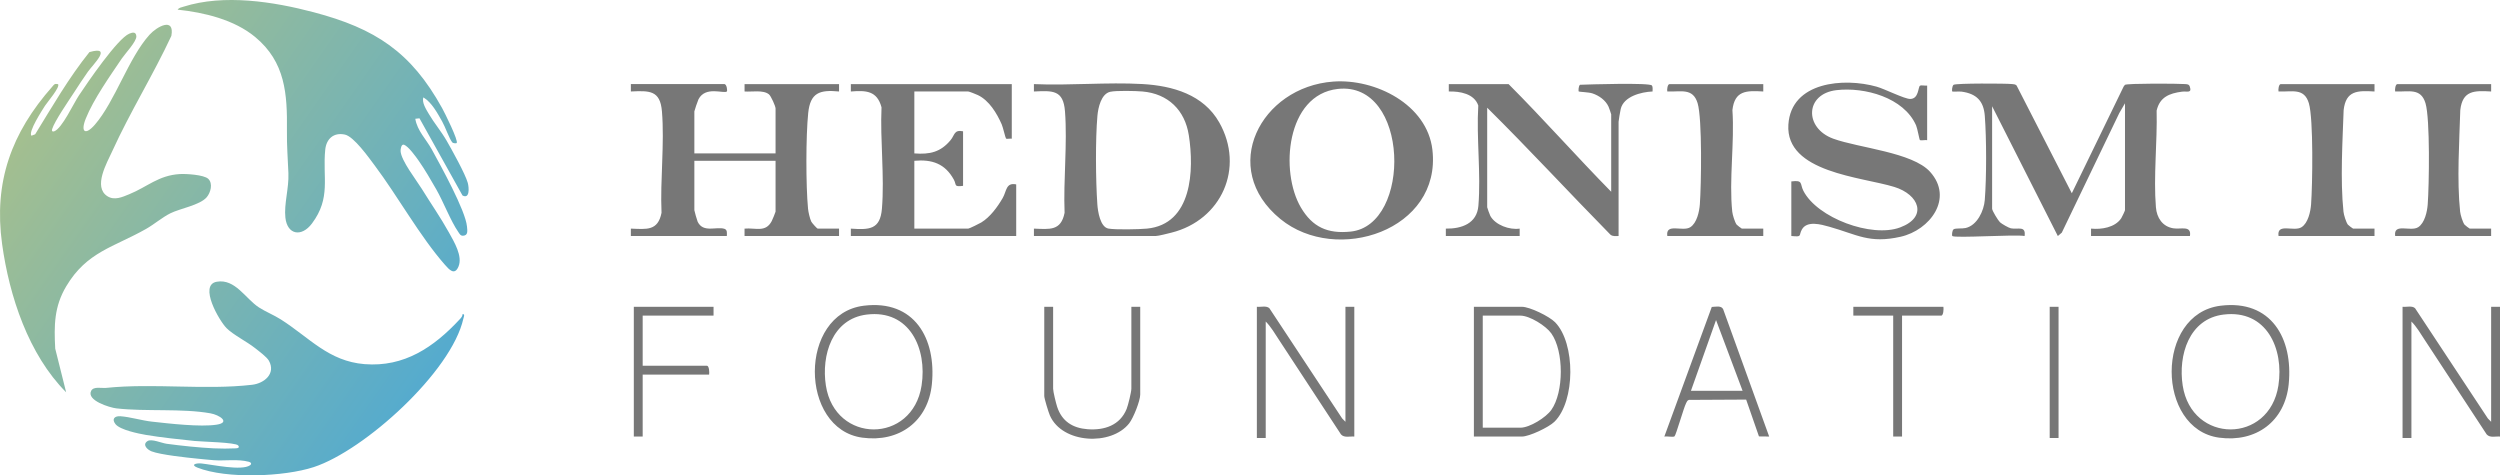
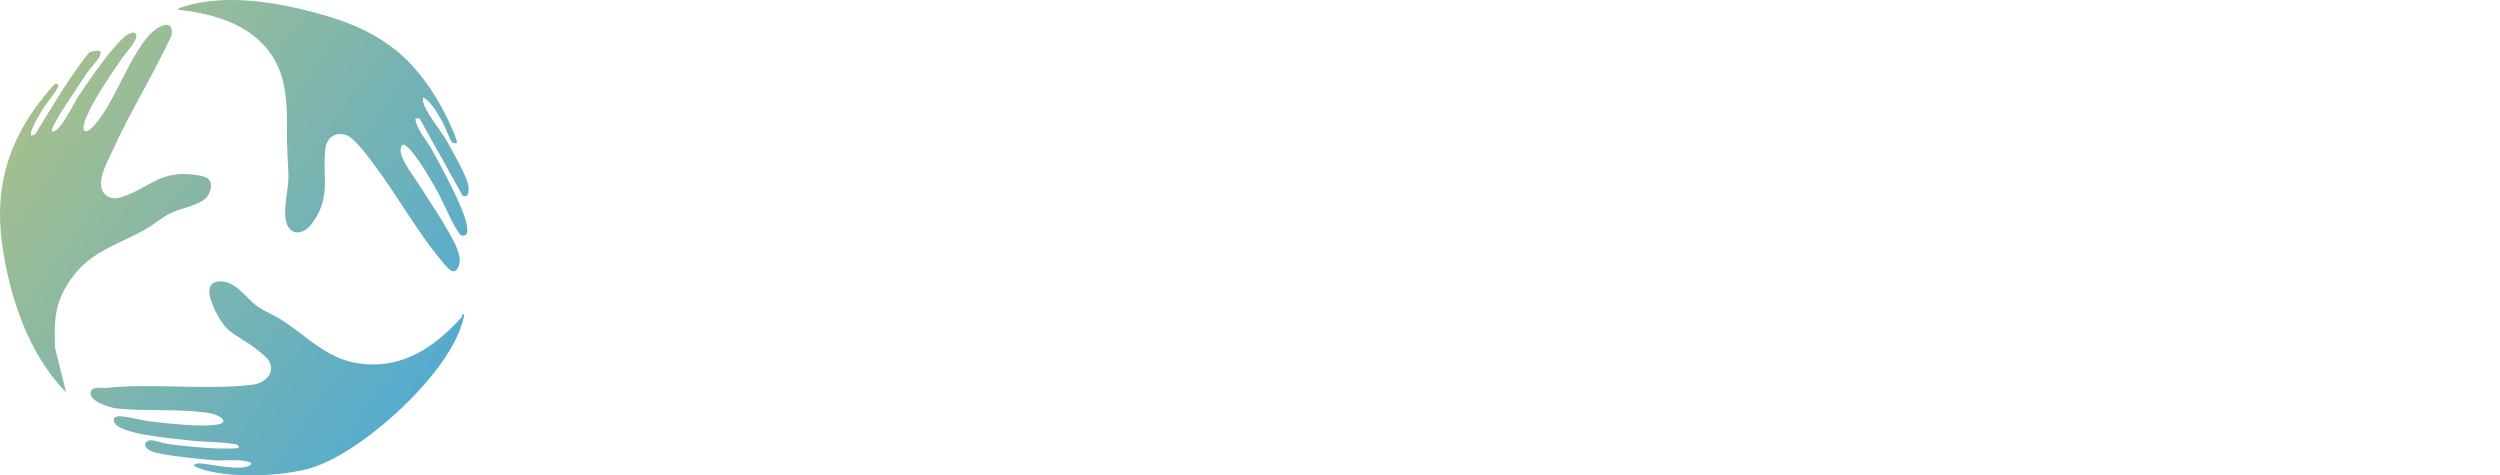
<svg xmlns="http://www.w3.org/2000/svg" id="Layer_1" version="1.1" viewBox="0 0 406.391 77.272">
  <defs>
    <style>
      .st0 {
        fill: #777;
      }

      .st1 {
        fill: url(#linear-gradient);
      }
    </style>
    <linearGradient id="linear-gradient" x1="7.562" y1="65.071" x2="71.343" y2="20.412" gradientTransform="translate(0 80) scale(1 -1)" gradientUnits="userSpaceOnUse">
      <stop offset="0" stop-color="#a4bf8f" />
      <stop offset="1" stop-color="#55abce" />
    </linearGradient>
  </defs>
-   <path class="st1" d="M75.91,36.805c.067.713.208,1.474-.643,1.514-.418.02-.563-.315-.758-.595-1.249-1.794-2.42-4.898-3.596-6.954-.843-1.474-1.862-3.228-2.827-4.607-.482-.69-1.686-2.366-2.406-2.634-.465-.173-.575.764-.562,1.03.071,1.532,2.585,4.74,3.455,6.152,1.447,2.35,3.084,4.693,4.413,7.099.831,1.504,2.258,3.833,1.543,5.525-.635,1.502-1.515.491-2.212-.302-4.064-4.624-7.647-11.123-11.424-16.157-.97-1.293-3.371-4.687-4.833-5-1.83-.392-3.015.703-3.191,2.462-.455,4.543.973,7.806-2.156,11.989-1.693,2.264-4.02,1.854-4.323-.958-.238-2.207.587-4.739.493-7.204-.096-2.51-.27-4.342-.24-6.93.068-5.942-.24-11.148-5.175-15.229-3.411-2.821-8.286-3.982-12.595-4.437.237-.329.607-.37.958-.482,6.562-2.086,14.622-.825,21.174.907,10.011,2.646,15.81,6.44,20.87,15.591.382.69,2.704,5.337,2.356,5.675-.047.045-.557.083-.735-.145-.478-.612-1.128-2.509-1.621-3.372-.786-1.378-1.681-3.083-3.044-3.911-.311.793.464,1.987.888,2.709.847,1.446,2,2.8,2.876,4.318.839,1.453,3.059,5.448,3.445,6.866.218.797.337,2.68-.854,2.053l-6.996-12.546-.681.077c.319,1.955,1.782,3.343,2.685,4.989,1.448,2.639,5.471,9.906,5.717,12.507h-.001ZM27.695,34.672c1.605-.797,4.793-1.316,5.905-2.61.636-.74,1.053-2.23.254-2.99-.705-.671-3.632-.839-4.624-.778-3.483.213-5.256,2.072-8.232,3.284-1.109.452-2.391,1.05-3.537.32-2.372-1.511-.072-5.432.806-7.363,2.873-6.318,6.657-12.393,9.59-18.706.56-3.121-2.356-1.504-3.546-.187-3.417,3.78-5.592,10.809-8.884,14.618-1.535,1.776-2.389,1.264-1.479-.997,1.254-3.117,3.93-6.906,5.846-9.742.555-.821,2.443-2.804,2.37-3.638-.066-.761-.615-.63-1.145-.413-1.908.782-6.813,7.97-8.189,10.04-.903,1.358-2.721,5.325-4.003,5.831-.301.119-.447-.045-.354-.353.384-1.272,2.649-4.551,3.496-5.858.748-1.154,1.511-2.33,2.304-3.452.857-1.212,4.117-4.298.263-3.21-3.362,4.18-6.013,8.805-8.821,13.36l-.604.234c-.569-.6,1.743-4.147,2.201-4.871.334-.528,2.537-3.079,2.117-3.517-.588-.1-.601.035-.921.397C1.85,21.602-1.048,29.587.339,39.653c1.169,8.485,4.292,17.968,10.413,24.118l-1.775-7.096c-.201-3.797-.18-6.83,1.793-10.143,3.347-5.621,7.734-6.342,12.984-9.325,1.316-.748,2.638-1.888,3.942-2.535l-.001 0ZM75.193,51.069c-.012.361-.244.601-.473.847-4.196,4.516-8.999,7.795-15.464,7.276-5.85-.47-8.984-4.329-13.605-7.266-1.145-.728-2.475-1.25-3.563-1.955-2.177-1.411-3.856-4.702-6.856-4.172-2.977.525.402,6.331,1.579,7.525,1.084,1.101,3.31,2.196,4.652,3.264.614.489,1.912,1.435,2.256,2.062,1.149,2.098-.765,3.672-2.753,3.901-7.7.887-15.986-.294-23.735.505-.723.075-2.023-.286-2.413.479-.8,1.567,3.043,2.732,4.114,2.852,4.868.547,10.633-.023,15.277.802,1.467.261,3.316,1.487,1.008,1.845-2.658.412-7.708-.182-10.522-.492-1.616-.178-3.614-.781-5.134-.88-.937-.061-1.442.457-.789,1.283.744.94,3.765,1.551,4.962,1.755,2.452.417,5.396.716,7.896.983,1.166.124,6.66.223,7.079.722.27.322.024.458-.356.477-1.131.056-2.473.055-3.605,0-2.377-.115-5.286-.422-7.657-.742-.813-.11-2.461-.855-3.107-.441-.909.583-.033,1.407.668,1.678,1.429.554,5.745,1.014,7.455,1.183.864.085,1.771.186,2.631.249,1.837.134,3.916-.228,5.735.264.307.083.51.328.16.568-1.356.929-6.092-.109-7.872-.299-.906-.097-1.842.208-.67.672,4.726,1.872,14.097,1.492,18.912-.084,8.243-2.698,22.397-15.495,24.32-24.132.054-.244.314-.786-.131-.73l.001.001Z" />
-   <path class="st0" d="M355.991,38.363h-16.08v-1.2c1.69.165,3.889-.166,4.91-1.686.118-.176.61-1.224.61-1.309v-17.379l-.927,1.591-9.344,19.433-.646.556-10.683-21.1v16.66c0,.319.982,1.923,1.278,2.199.281.262,1.41.911,1.773.986,1.128.233,2.468-.493,2.229,1.25-1.464-.292-11.314.382-11.76,0-.075-.064-.04-.921.225-1.093.326-.212,1.367-.074,1.951-.208,1.874-.432,2.975-2.794,3.113-4.561.288-3.695.285-9.986,0-13.683-.186-2.41-1.357-3.587-3.753-3.922-.357-.05-1.481.027-1.538-.024-.079-.071-.035-.921.227-1.092.397-.261,8.503-.228,9.506-.118.266.029.522.025.726.234l8.979,17.517,8.428-17.353.208-.271c.416-.254,8.625-.217,9.737-.126.354.029.672.009.802.398.386,1.155-.437.728-1.268.838-2.065.273-3.61.884-4.119,3.077.125,5.059-.53,10.729-.116,15.725.14,1.694,1.057,3.119,2.826,3.41,1.243.204,2.988-.528,2.704,1.254l.002-.003ZM136.391,37.164h-3.48c-.086,0-.916-.905-1.028-1.131-.23-.461-.482-1.572-.532-2.105-.359-3.79-.36-11.778.027-15.555.341-3.326,1.881-3.802,5.015-3.501v-1.2h-15.361v1.2c1.149.094,3.029-.301,3.97.468.328.268,1.07,1.936,1.07,2.287v7.311h-13.2v-6.832c0-.104.559-1.752.671-1.967,1.149-2.214,4.143-.855,4.61-1.27.112-.1.003-1.102-.361-1.198h-15.24v1.2c3.003-.135,4.762-.224,5.05,3.225.439,5.256-.303,11.171-.066,16.495-.592,2.983-2.433,2.666-4.986,2.571v1.2h15.601c.012-.445.109-1.005-.392-1.166-1.304-.419-3.455.718-4.355-1.164-.092-.193-.533-1.759-.533-1.865v-8.03h13.2v8.27c0,.083-.516,1.334-.623,1.535-1.006,1.9-2.599,1.058-4.418,1.22v1.2h15.361v-1.199.001ZM198.196,19.9c4.176,7.388.367,15.871-7.754,17.914-.558.14-2.134.549-2.571.549h-19.8v-1.2c2.551.095,4.392.412,4.984-2.571-.212-5.348.472-11.204.065-16.494-.27-3.507-2.003-3.366-5.051-3.225v-1.201c5.799.26,11.885-.34,17.652-.01,4.921.281,9.921,1.723,12.474,6.239l.001-.001ZM193.246,21.967c-.635-4.062-3.361-6.736-7.535-7.096-1.108-.095-4.255-.168-5.231.048-1.483.329-1.974,2.599-2.088,3.907-.338,3.862-.281,10.488-.011,14.393.078,1.126.457,3.709,1.814,3.941,1.184.202,4.942.127,6.237.004,7.378-.702,7.701-9.524,6.815-15.197h-.001ZM232.848,24.363c1.5,13.07-15.576,18.691-24.701,11.247-10.12-8.256-3.224-21.486,8.592-22.349,6.814-.498,15.26,3.705,16.109,11.101l0.0.001ZM217.456,14.458c-8.38.948-9.423,13.447-5.987,19.272,1.891,3.206,4.367,4.301,8.085,3.917,9.991-1.032,9.571-24.508-2.099-23.189h.001ZM162.986,32.205c-.844,1.453-2.036,3.081-3.475,3.96-.295.18-1.951.999-2.119.999h-8.76v-11.027c2.887-.261,5,.47,6.419,3.059.477.871-.051,1.216,1.501,1.016v-8.869c-1.489-.294-1.333.606-2.034,1.445-1.631,1.953-3.375,2.34-5.886,2.151v-10.068h8.76c.152,0,1.311.463,1.571.588,1.84.88,3.077,2.954,3.873,4.761.209.475.606,2.222.698,2.299.134.111.681-.022.937.023v-8.869h-26.16v1.2c2.461-.2,4.263-.128,4.985,2.571-.239,5.324.506,11.24.065,16.495-.286,3.412-2.078,3.425-5.051,3.225v1.2h26.881v-8.39c-1.698-.343-1.544,1.094-2.205,2.232v-.001ZM256.857,13.778c-.269.133-.292,1.039-.227,1.092.086.071,1.615.11,2.215.306,1.086.356,2.153,1.11,2.634,2.164.079.174.432,1.18.432,1.246v12.585c-5.651-5.749-10.993-11.8-16.68-17.499h-9.72v1.2c1.799-.045,4.138.346,4.792,2.284-.318,5.279.45,11.089.018,16.303-.238,2.878-2.721,3.742-5.291,3.704v1.2h12.001v-1.2c-1.639.241-3.942-.571-4.77-2.066-.093-.168-.51-1.331-.51-1.408v-16.18c6.806,6.733,13.297,13.786,20.027,20.628.375.323.876.233,1.333.227v-18.578c0-.178.267-1.726.342-2.055.471-2.053,3.312-2.783,5.18-2.86-.02-.312.084-.688-.107-.973-.324-.485-10.282-.174-11.669-.119l-0-.001ZM308.955,38.486c4.771-1.076,8.662-6.247,4.796-10.551-2.859-3.184-11.587-3.881-15.729-5.385-4.771-1.733-4.612-7.3.513-7.896,4.572-.531,10.944,1.191,12.938,5.728.219.499.524,2.299.618,2.379.144.122.887-.035,1.181.019v-8.869c-.315.055-.966-.113-1.171.029-.315.217-.179,2.133-1.582,2.145-.926.008-4.152-1.628-5.464-1.998-5.296-1.493-13.906-.824-14.344,6.178-.487,7.786,11.908,8.484,17.224,10.123,4.013,1.237,5.502,4.873.943,6.582-4.627,1.734-13.478-1.543-15.729-5.956-.582-1.14.002-1.779-1.957-1.521v8.869c1.851.181,1.15-.042,1.711-1.047.832-1.491,3.099-.841,4.473-.455,4.499,1.264,6.472,2.778,11.581,1.625l-.002.001ZM274.764,36.937c-1.244.786-4.044-.762-3.733,1.426h15.6v-1.199h-3.48c-.054,0-.782-.56-.849-.65-.296-.398-.658-1.579-.713-2.104-.544-5.16.391-11.258.026-16.519.371-3.173,2.235-3.187,5.017-3.019v-1.2h-15.241c-.318,0-.438.882-.361,1.198,2.19.091,4.164-.64,4.93,1.91.763,2.539.592,13.347.361,16.439-.088,1.18-.484,3.04-1.558,3.718l.001 0ZM385.992,14.872v-1.2h-15.241c-.318,0-.438.882-.361,1.198,2.19.091,4.164-.64,4.93,1.91.763,2.539.592,13.347.361,16.439-.088,1.18-.484,3.04-1.558,3.718-1.244.786-4.044-.762-3.733,1.426h15.6v-1.199h-3.48c-.054,0-.782-.56-.849-.65-.296-.398-.658-1.579-.713-2.104-.544-5.16-.143-11.573.026-16.519.371-3.173,2.235-3.187,5.017-3.019l.001 0ZM404.951,37.164h-3.48c-.053,0-.782-.56-.849-.65-.296-.398-.658-1.579-.713-2.104-.544-5.16-.124-11.475.026-16.519.371-3.173,2.235-3.187,5.017-3.019v-1.2h-15.241c-.318,0-.438.882-.361,1.198,2.19.091,4.164-.64,4.93,1.91.763,2.539.592,13.347.361,16.439-.088,1.18-.484,3.04-1.558,3.718-1.244.786-4.044-.762-3.733,1.426h15.6v-1.199l.001 0ZM218.711,68.566l-.534-.545-11.827-17.912c-.476-.465-1.401-.171-2.039-.241v21.334h1.44v-18.937c.845.845,1.508,1.988,2.165,2.991l10.067,15.355c.533.605,1.44.289,2.168.351v-21.094h-1.44v18.698ZM404.951,49.869v18.697l-.534-.545-11.827-17.912c-.476-.465-1.401-.171-2.039-.241v21.334h1.44v-18.937c.845.845,1.508,1.988,2.165,2.991l10.067,15.355c.533.605,1.44.289,2.168.351v-21.094h-1.44v.001ZM151.485,62.428c-.602,6.064-5.303,9.533-11.314,8.715-10.237-1.394-10.415-20.126.246-21.447,8.211-1.018,11.803,5.325,11.068,12.732ZM140.897,51.134c-5.626.69-7.406,6.623-6.645,11.538,1.472,9.497,14.081,9.522,15.557,0,.932-6.015-1.95-12.391-8.912-11.538ZM372.045,62.428c-.602,6.064-5.303,9.533-11.314,8.715-10.237-1.394-10.415-20.126.246-21.447,8.211-1.018,11.803,5.325,11.068,12.732ZM361.457,51.134c-5.626.69-7.406,6.623-6.645,11.538,1.472,9.497,14.081,9.522,15.557,0,.932-6.015-1.95-12.391-8.912-11.538l-0.0 0ZM252.792,52.385c3.331,3.406,3.316,12.831-.12,16.183-.907.885-4.07,2.396-5.281,2.396h-7.8v-21.094h7.8c1.283,0,4.468,1.562,5.401,2.516v-.001ZM252.178,54.197c-.875-1.234-3.518-2.89-5.026-2.89h-6.12v18.218h6.12c1.509,0,4.152-1.656,5.026-2.89,2.049-2.891,2.056-9.537,0-12.438ZM280.112,50.267l7.478,20.695-1.66-.019-2.082-5.988-9.302.051c-.265.076-.338.295-.45.51-.406.776-1.661,5.253-1.896,5.418-.238.168-1.253-.05-1.65.028l7.709-21.064c.622-.031,1.552-.265,1.852.369l.001-0ZM283.271,63.532l-4.318-11.506-4.082,11.506h8.4ZM183.911,63.173c0,.539-.532,2.721-.77,3.306-1.086,2.664-3.614,3.493-6.32,3.296-2.448-.179-4.21-1.289-4.977-3.657-.189-.585-.652-2.446-.652-2.944v-13.304h-1.44v14.502c0,.405.696,2.662.914,3.162,2.003,4.589,9.975,4.994,12.892,1.279.68-.866,1.794-3.659,1.794-4.68v-14.263h-1.44v13.304l-.001-.001ZM103.031,70.963h1.44v-10.068h10.8c.062-.345.012-1.438-.36-1.438h-10.44v-8.15h11.52v-1.438h-12.96v21.094ZM301.271,49.869v1.438h6.48v19.656h1.44v-19.656h6.36c.372,0,.422-1.093.36-1.438h-14.64 0ZM333.191,71.203h1.44v-21.334h-1.44v21.334Z" />
+   <path class="st1" d="M75.91,36.805c.067.713.208,1.474-.643,1.514-.418.02-.563-.315-.758-.595-1.249-1.794-2.42-4.898-3.596-6.954-.843-1.474-1.862-3.228-2.827-4.607-.482-.69-1.686-2.366-2.406-2.634-.465-.173-.575.764-.562,1.03.071,1.532,2.585,4.74,3.455,6.152,1.447,2.35,3.084,4.693,4.413,7.099.831,1.504,2.258,3.833,1.543,5.525-.635,1.502-1.515.491-2.212-.302-4.064-4.624-7.647-11.123-11.424-16.157-.97-1.293-3.371-4.687-4.833-5-1.83-.392-3.015.703-3.191,2.462-.455,4.543.973,7.806-2.156,11.989-1.693,2.264-4.02,1.854-4.323-.958-.238-2.207.587-4.739.493-7.204-.096-2.51-.27-4.342-.24-6.93.068-5.942-.24-11.148-5.175-15.229-3.411-2.821-8.286-3.982-12.595-4.437.237-.329.607-.37.958-.482,6.562-2.086,14.622-.825,21.174.907,10.011,2.646,15.81,6.44,20.87,15.591.382.69,2.704,5.337,2.356,5.675-.047.045-.557.083-.735-.145-.478-.612-1.128-2.509-1.621-3.372-.786-1.378-1.681-3.083-3.044-3.911-.311.793.464,1.987.888,2.709.847,1.446,2,2.8,2.876,4.318.839,1.453,3.059,5.448,3.445,6.866.218.797.337,2.68-.854,2.053l-6.996-12.546-.681.077c.319,1.955,1.782,3.343,2.685,4.989,1.448,2.639,5.471,9.906,5.717,12.507h-.001M27.695,34.672c1.605-.797,4.793-1.316,5.905-2.61.636-.74,1.053-2.23.254-2.99-.705-.671-3.632-.839-4.624-.778-3.483.213-5.256,2.072-8.232,3.284-1.109.452-2.391,1.05-3.537.32-2.372-1.511-.072-5.432.806-7.363,2.873-6.318,6.657-12.393,9.59-18.706.56-3.121-2.356-1.504-3.546-.187-3.417,3.78-5.592,10.809-8.884,14.618-1.535,1.776-2.389,1.264-1.479-.997,1.254-3.117,3.93-6.906,5.846-9.742.555-.821,2.443-2.804,2.37-3.638-.066-.761-.615-.63-1.145-.413-1.908.782-6.813,7.97-8.189,10.04-.903,1.358-2.721,5.325-4.003,5.831-.301.119-.447-.045-.354-.353.384-1.272,2.649-4.551,3.496-5.858.748-1.154,1.511-2.33,2.304-3.452.857-1.212,4.117-4.298.263-3.21-3.362,4.18-6.013,8.805-8.821,13.36l-.604.234c-.569-.6,1.743-4.147,2.201-4.871.334-.528,2.537-3.079,2.117-3.517-.588-.1-.601.035-.921.397C1.85,21.602-1.048,29.587.339,39.653c1.169,8.485,4.292,17.968,10.413,24.118l-1.775-7.096c-.201-3.797-.18-6.83,1.793-10.143,3.347-5.621,7.734-6.342,12.984-9.325,1.316-.748,2.638-1.888,3.942-2.535l-.001 0ZM75.193,51.069c-.012.361-.244.601-.473.847-4.196,4.516-8.999,7.795-15.464,7.276-5.85-.47-8.984-4.329-13.605-7.266-1.145-.728-2.475-1.25-3.563-1.955-2.177-1.411-3.856-4.702-6.856-4.172-2.977.525.402,6.331,1.579,7.525,1.084,1.101,3.31,2.196,4.652,3.264.614.489,1.912,1.435,2.256,2.062,1.149,2.098-.765,3.672-2.753,3.901-7.7.887-15.986-.294-23.735.505-.723.075-2.023-.286-2.413.479-.8,1.567,3.043,2.732,4.114,2.852,4.868.547,10.633-.023,15.277.802,1.467.261,3.316,1.487,1.008,1.845-2.658.412-7.708-.182-10.522-.492-1.616-.178-3.614-.781-5.134-.88-.937-.061-1.442.457-.789,1.283.744.94,3.765,1.551,4.962,1.755,2.452.417,5.396.716,7.896.983,1.166.124,6.66.223,7.079.722.27.322.024.458-.356.477-1.131.056-2.473.055-3.605,0-2.377-.115-5.286-.422-7.657-.742-.813-.11-2.461-.855-3.107-.441-.909.583-.033,1.407.668,1.678,1.429.554,5.745,1.014,7.455,1.183.864.085,1.771.186,2.631.249,1.837.134,3.916-.228,5.735.264.307.083.51.328.16.568-1.356.929-6.092-.109-7.872-.299-.906-.097-1.842.208-.67.672,4.726,1.872,14.097,1.492,18.912-.084,8.243-2.698,22.397-15.495,24.32-24.132.054-.244.314-.786-.131-.73l.001.001Z" />
</svg>